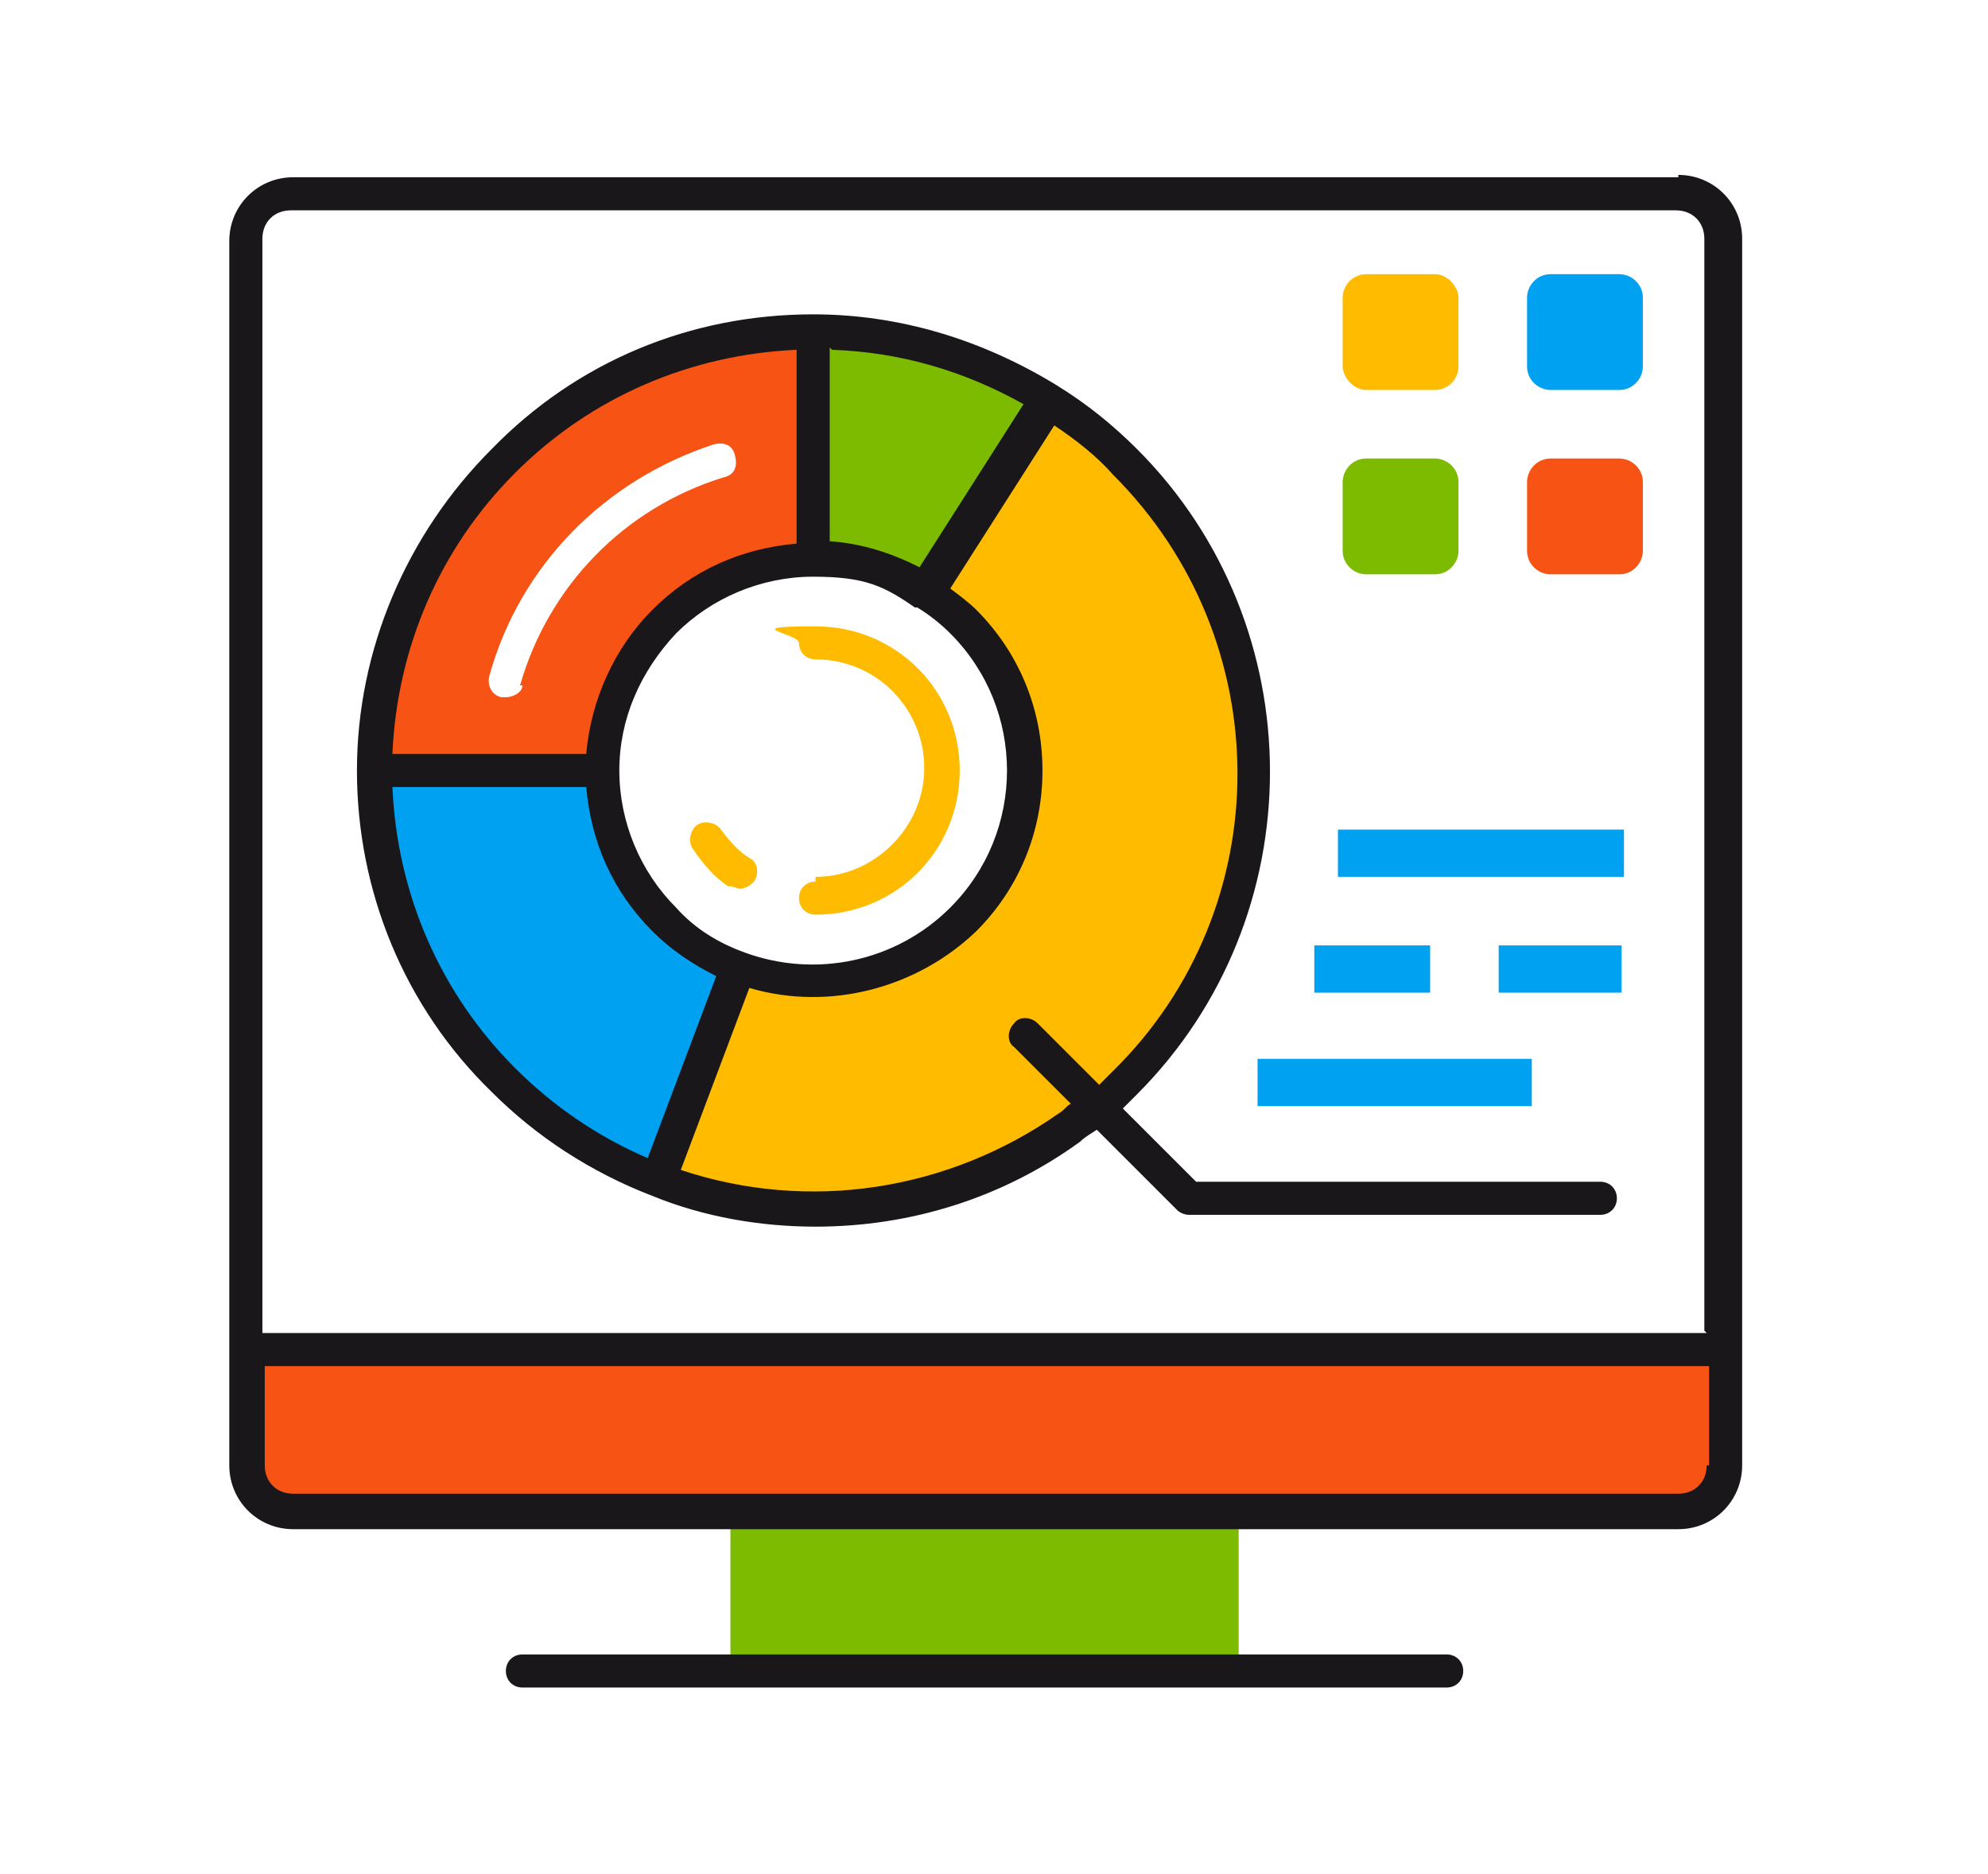
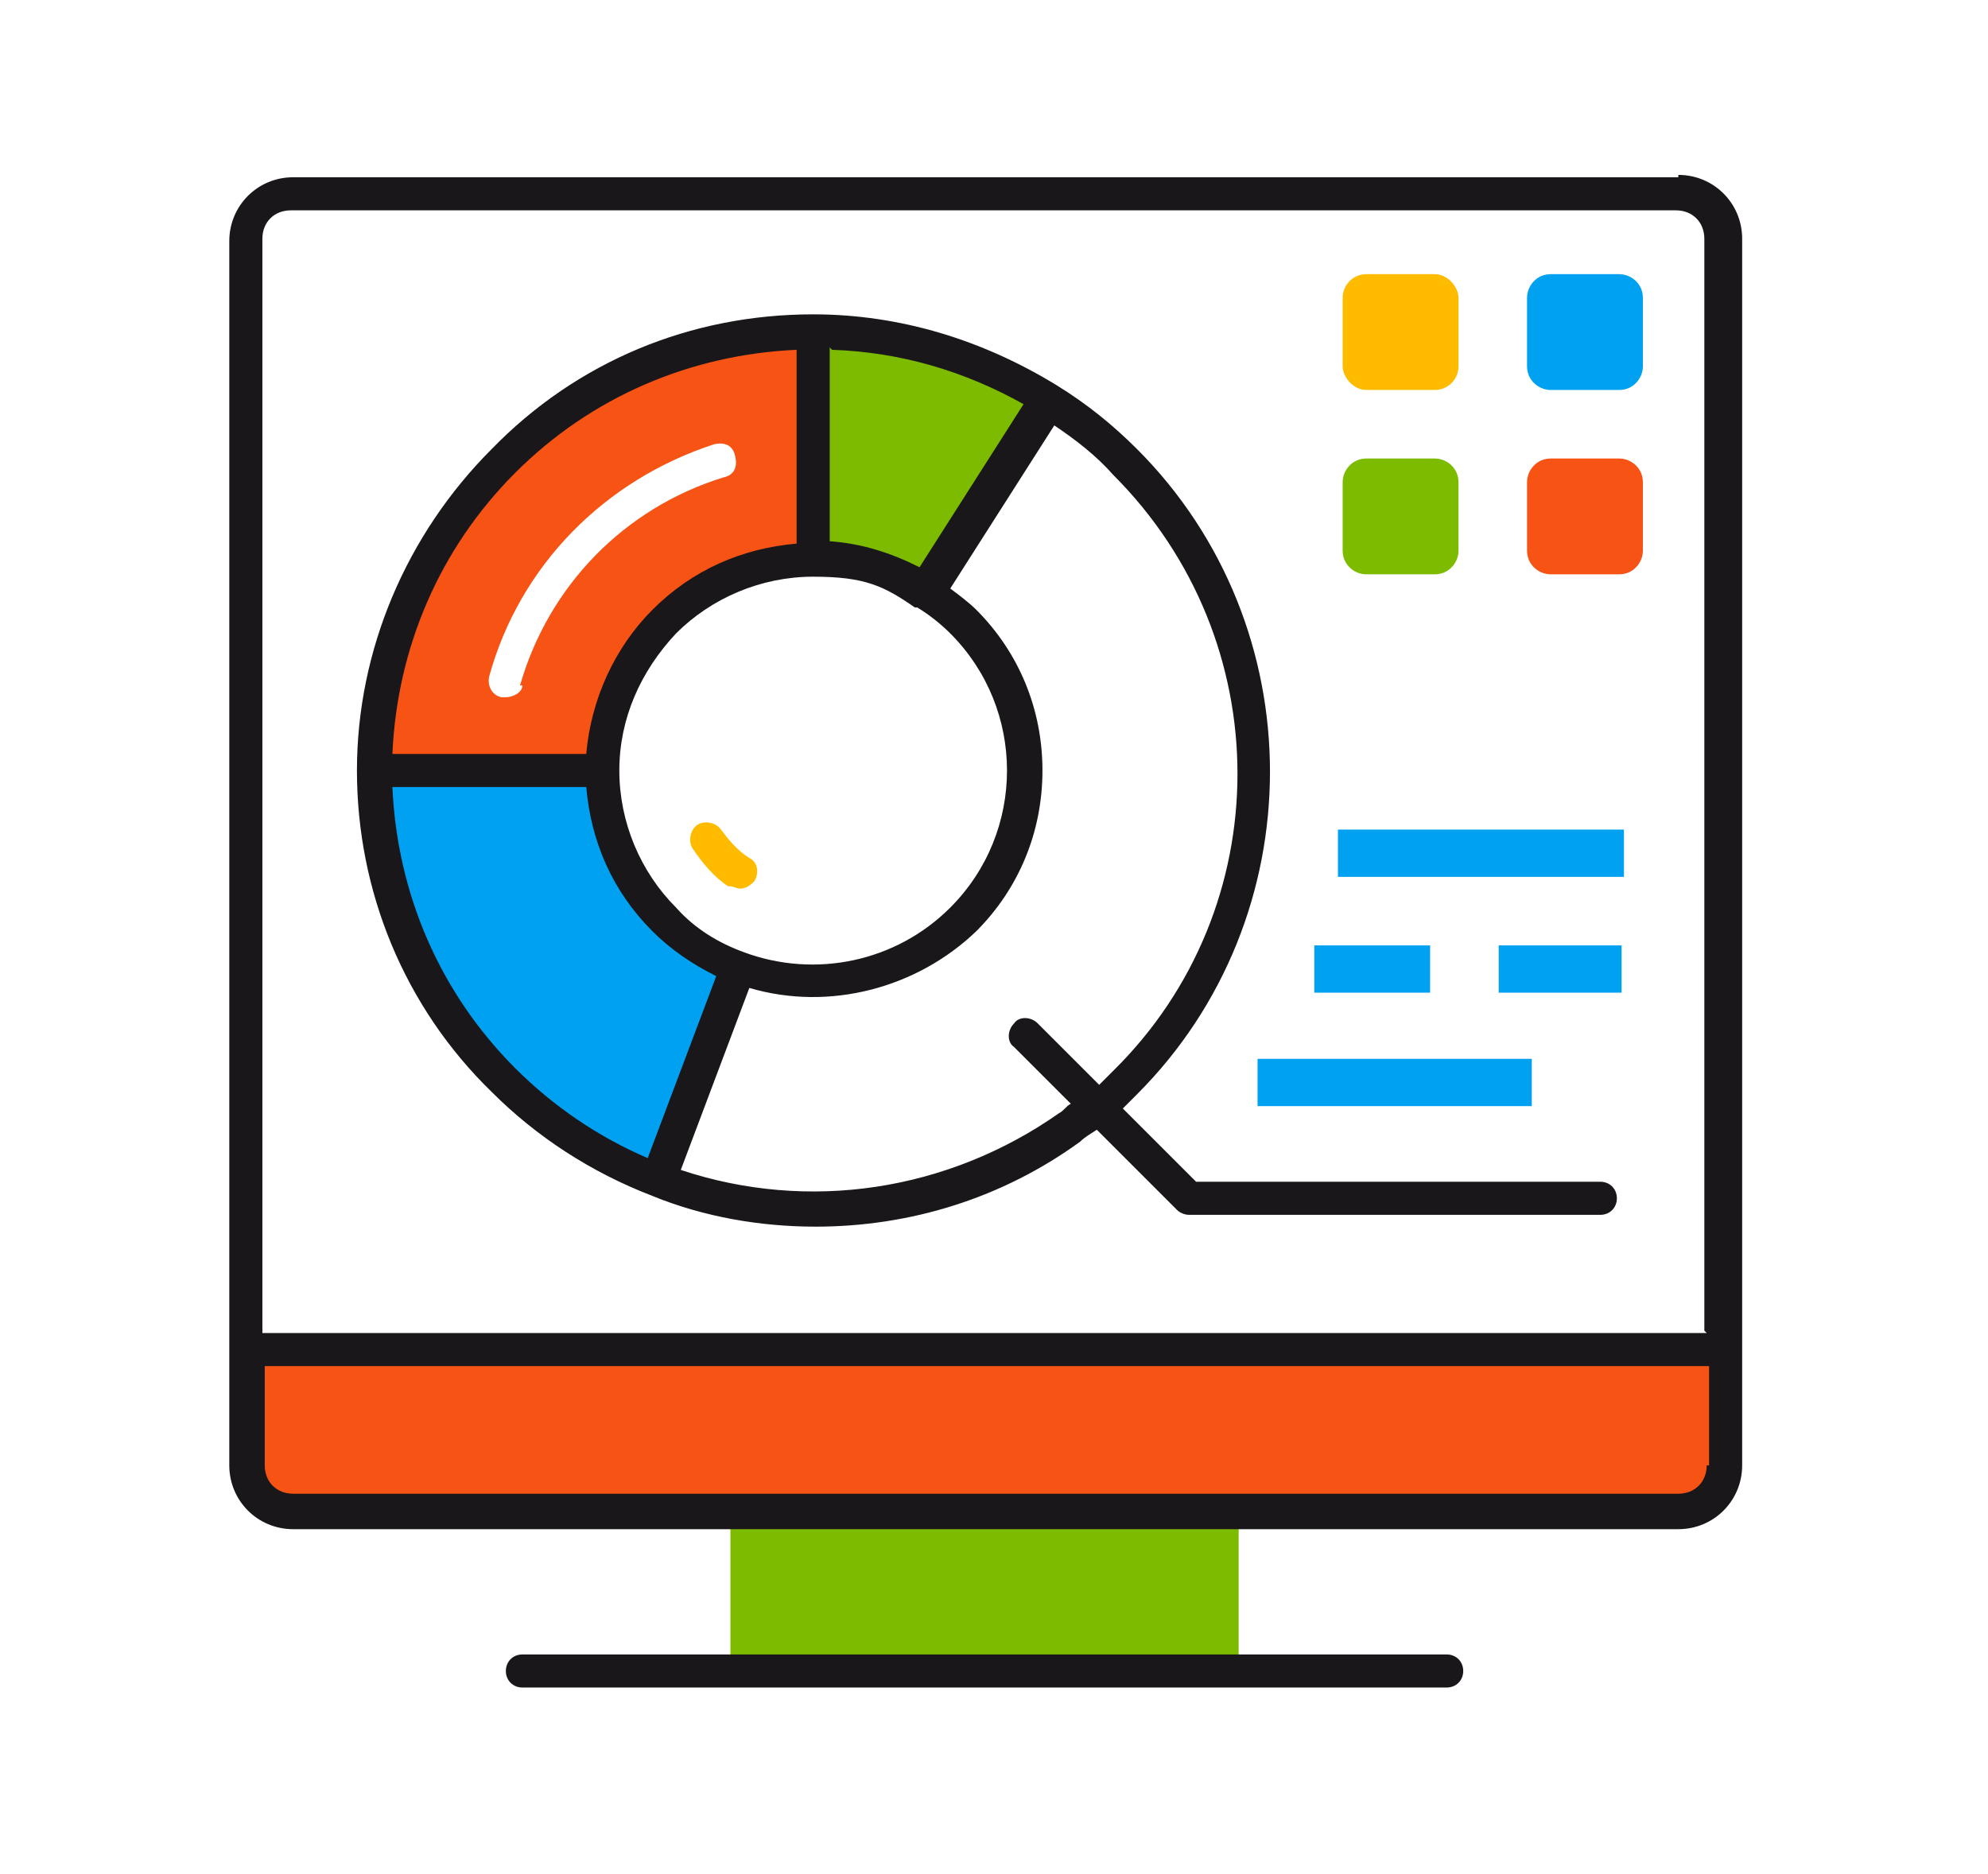
<svg xmlns="http://www.w3.org/2000/svg" id="uuid-c8d76176-5e5c-4a22-affd-9d2cb5ee123e" viewBox="0 0 84.1 79.3">
  <defs>
    <style>.uuid-73c0b97f-6315-4e83-93ef-fdc613720284{fill:#fb0;}.uuid-44dac944-c4ca-4c0d-940c-0a3ee0ac7158{fill:#fff;}.uuid-bfa1a6c9-3316-4a94-9eba-21db0651560f{fill:#1a171b;}.uuid-1a658ffe-9821-4830-a9b1-1a515d16c95a{clip-path:url(#uuid-a8a7ef8b-2eb9-49e0-a041-49c6ae428cb4);}.uuid-5248b964-b6cc-4df5-9d3b-0ed3417626f6{fill:#7cbb00;}.uuid-6500d3e1-c183-4ed2-9cac-9af28264b005{fill:none;}.uuid-d74bb452-a936-414d-a7b1-6cbe7ebe4026{fill:#f65314;}.uuid-78bbfb05-a24e-486c-b04d-e4186de594b6{fill:#00a1f1;}</style>
    <clipPath id="uuid-a8a7ef8b-2eb9-49e0-a041-49c6ae428cb4">
      <rect class="uuid-6500d3e1-c183-4ed2-9cac-9af28264b005" x="-387.5" y="-87.8" width="500" height="450" />
    </clipPath>
  </defs>
  <g class="uuid-1a658ffe-9821-4830-a9b1-1a515d16c95a">
    <rect class="uuid-44dac944-c4ca-4c0d-940c-0a3ee0ac7158" x="-387.5" y="-87.8" width="500" height="450" />
-     <path class="uuid-73c0b97f-6315-4e83-93ef-fdc613720284" d="m44.4,16.9l-5.1,8.2c.6.3,1.1.8,1.6,1.2,3.5,3.5,3.5,9.1,0,12.6-2.6,2.6-6.3,3.2-9.5,2l-3.4,9c5.7,2.2,12.3,1.4,17.4-2.2.8-.6,1.6-1.3,2.4-2,7.2-7.2,7.2-19,0-26.3-1-1-2.1-1.9-3.3-2.6Z" />
    <rect class="uuid-73c0b97f-6315-4e83-93ef-fdc613720284" x="56.8" y="11.6" width="4.9" height="4.9" rx="1" ry="1" />
    <path class="uuid-73c0b97f-6315-4e83-93ef-fdc613720284" d="m30.9,37.5c.1,0,.3.1.4.1.2,0,.4-.1.6-.3.2-.3.2-.8-.2-1-.5-.3-.9-.8-1.2-1.2-.2-.3-.7-.4-1-.2-.3.2-.4.7-.2,1,.4.6.9,1.2,1.5,1.6Z" />
-     <path class="uuid-73c0b97f-6315-4e83-93ef-fdc613720284" d="m34.5,37.3c-.4,0-.7.3-.7.7s.3.7.7.7c3.4,0,6.1-2.7,6.1-6.1s-2.7-6.1-6.1-6.1-.7.3-.7.7.3.7.7.7c2.6,0,4.6,2.1,4.6,4.6s-2.1,4.6-4.6,4.6Z" />
    <path class="uuid-78bbfb05-a24e-486c-b04d-e4186de594b6" d="m25.6,32.6h-9.7c0,4.8,1.8,9.5,5.4,13.1,1.9,1.9,4.1,3.3,6.5,4.2h0l3.4-9c-1.1-.4-2.2-1.1-3.1-2-1.7-1.7-2.6-4-2.6-6.3Z" />
    <rect class="uuid-78bbfb05-a24e-486c-b04d-e4186de594b6" x="53.2" y="44.8" width="11.6" height="2" />
    <rect class="uuid-78bbfb05-a24e-486c-b04d-e4186de594b6" x="55.6" y="40" width="4.9" height="2" />
    <rect class="uuid-78bbfb05-a24e-486c-b04d-e4186de594b6" x="63.4" y="40" width="5.2" height="2" transform="translate(0 0) rotate(0)" />
    <rect class="uuid-78bbfb05-a24e-486c-b04d-e4186de594b6" x="56.6" y="35.1" width="12.1" height="2" />
    <path class="uuid-78bbfb05-a24e-486c-b04d-e4186de594b6" d="m65.6,11.6h2.9c.5,0,1,.4,1,1v2.9c0,.5-.4,1-1,1h-2.9c-.5,0-1-.4-1-1v-2.9c0-.5.4-1,1-1Z" />
    <polygon class="uuid-5248b964-b6cc-4df5-9d3b-0ed3417626f6" points="30.9 63.9 30.9 70.7 41.7 70.7 52.4 70.7 52.4 63.9 41.7 63.9 30.9 63.9" />
    <path class="uuid-5248b964-b6cc-4df5-9d3b-0ed3417626f6" d="m44.4,16.9c-3-1.9-6.4-2.9-9.9-2.9v9.7c1.6,0,3.3.5,4.7,1.4l5.1-8.2Z" />
    <path class="uuid-5248b964-b6cc-4df5-9d3b-0ed3417626f6" d="m57.8,19.4h2.9c.5,0,1,.4,1,1v2.9c0,.5-.4,1-1,1h-2.9c-.5,0-1-.4-1-1v-2.9c0-.5.4-1,1-1Z" />
    <path class="uuid-d74bb452-a936-414d-a7b1-6cbe7ebe4026" d="m10.4,57v4.9c0,1.1.9,2,2,2h58.6c1.1,0,2-.9,2-2v-4.9H10.4Z" />
    <path class="uuid-d74bb452-a936-414d-a7b1-6cbe7ebe4026" d="m65.6,19.4h2.9c.5,0,1,.4,1,1v2.9c0,.5-.4,1-1,1h-2.9c-.5,0-1-.4-1-1v-2.9c0-.5.4-1,1-1Z" />
    <path class="uuid-d74bb452-a936-414d-a7b1-6cbe7ebe4026" d="m28.2,26.3c1.7-1.7,4-2.6,6.3-2.6v-9.7c-4.8,0-9.5,1.8-13.1,5.4-3.6,3.6-5.4,8.4-5.4,13.1h9.7c0-2.3.9-4.6,2.6-6.3Zm-6.1,2.7c0,.3-.4.5-.7.5s-.1,0-.2,0c-.4-.1-.6-.5-.5-.9,1.3-4.7,4.9-8.3,9.5-9.8.4-.1.8,0,.9.5.1.4,0,.8-.5.9-4.2,1.3-7.4,4.6-8.6,8.8Z" />
    <path class="uuid-bfa1a6c9-3316-4a94-9eba-21db0651560f" d="m71,7.5H12.4c-1.5,0-2.7,1.2-2.7,2.7v51.8c0,1.5,1.2,2.7,2.7,2.7h58.6c1.5,0,2.7-1.2,2.7-2.7V10.1c0-1.5-1.2-2.7-2.7-2.7Zm1.2,54.5c0,.7-.5,1.2-1.2,1.2H12.4c-.7,0-1.2-.5-1.2-1.2v-4.2h61.1v4.2Zm0-5.6H11.1V10.1c0-.7.5-1.2,1.2-1.2h58.6c.7,0,1.2.5,1.2,1.2v46.2Z" />
    <path class="uuid-bfa1a6c9-3316-4a94-9eba-21db0651560f" d="m61.2,70H22.1c-.4,0-.7.3-.7.7s.3.7.7.7h39.1c.4,0,.7-.3.7-.7s-.3-.7-.7-.7Z" />
    <path class="uuid-bfa1a6c9-3316-4a94-9eba-21db0651560f" d="m67.7,50h-17.1l-3.1-3.1c.2-.2.4-.4.6-.6,7.5-7.5,7.5-19.8,0-27.3-1-1-2.1-1.9-3.4-2.7-3.1-1.9-6.6-3-10.3-3-5.2,0-10,2-13.6,5.7-3.6,3.6-5.7,8.5-5.7,13.6s2,10,5.7,13.6c1.9,1.9,4.2,3.4,6.8,4.4,2.2.9,4.6,1.3,6.9,1.3,4,0,7.9-1.2,11.2-3.6.2-.2.4-.3.7-.5l3.4,3.4c.1.1.3.2.5.2h17.4c.4,0,.7-.3.7-.7s-.3-.7-.7-.7ZM35.2,14.8c2.9.1,5.6.9,8.1,2.3l-4.4,6.9c-1.2-.6-2.4-1-3.8-1.1v-8.2Zm3.6,10.9h0c.5.3,1,.7,1.4,1.1,3.2,3.2,3.2,8.4,0,11.6-2.3,2.3-5.7,3-8.7,1.9h0c-1.1-.4-2.1-1-2.9-1.9-1.5-1.5-2.4-3.6-2.4-5.8s.9-4.2,2.4-5.8c1.5-1.5,3.6-2.4,5.8-2.4s3,.4,4.3,1.3Zm-17-5.7c3.2-3.2,7.4-5,11.9-5.2v8.2c-2.3.2-4.4,1.1-6.1,2.8-1.6,1.6-2.6,3.8-2.8,6.1h-8.2c.2-4.5,2-8.7,5.2-11.9Zm-5.2,13.3h8.2c.2,2.3,1.1,4.4,2.8,6.1.8.8,1.7,1.4,2.7,1.9l-2.9,7.7c-2.1-.9-4-2.2-5.6-3.8-3.2-3.2-5-7.4-5.2-11.9Zm29.8,12.5l-2.5-2.5c-.3-.3-.8-.3-1,0-.3.3-.3.8,0,1l2.4,2.4c-.2.1-.3.3-.5.4-4.7,3.3-10.6,4.2-16,2.4l2.9-7.7c3.4,1,7.1,0,9.6-2.4,1.8-1.8,2.8-4.2,2.8-6.8s-1-5-2.8-6.8c-.3-.3-.7-.6-1.1-.9l4.4-6.9c.9.6,1.8,1.3,2.5,2.1,7,7,7,18.3,0,25.2-.2.2-.4.4-.6.6Z" />
  </g>
</svg>